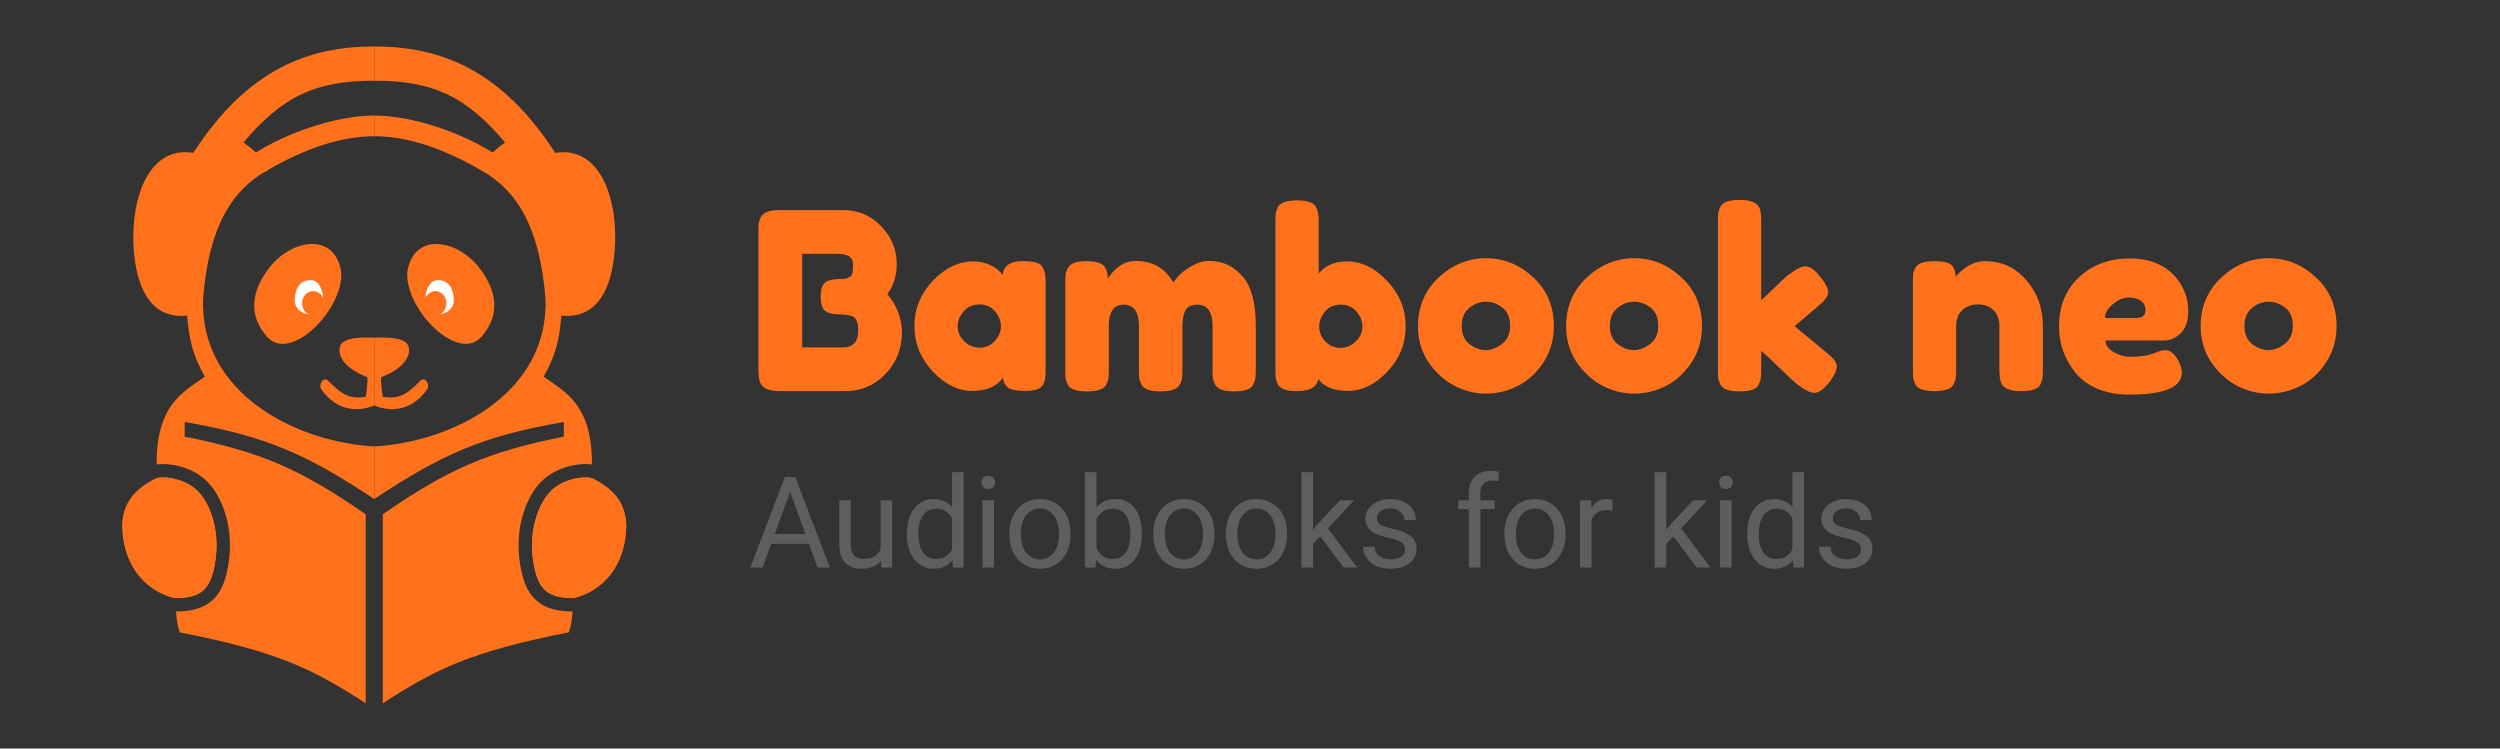
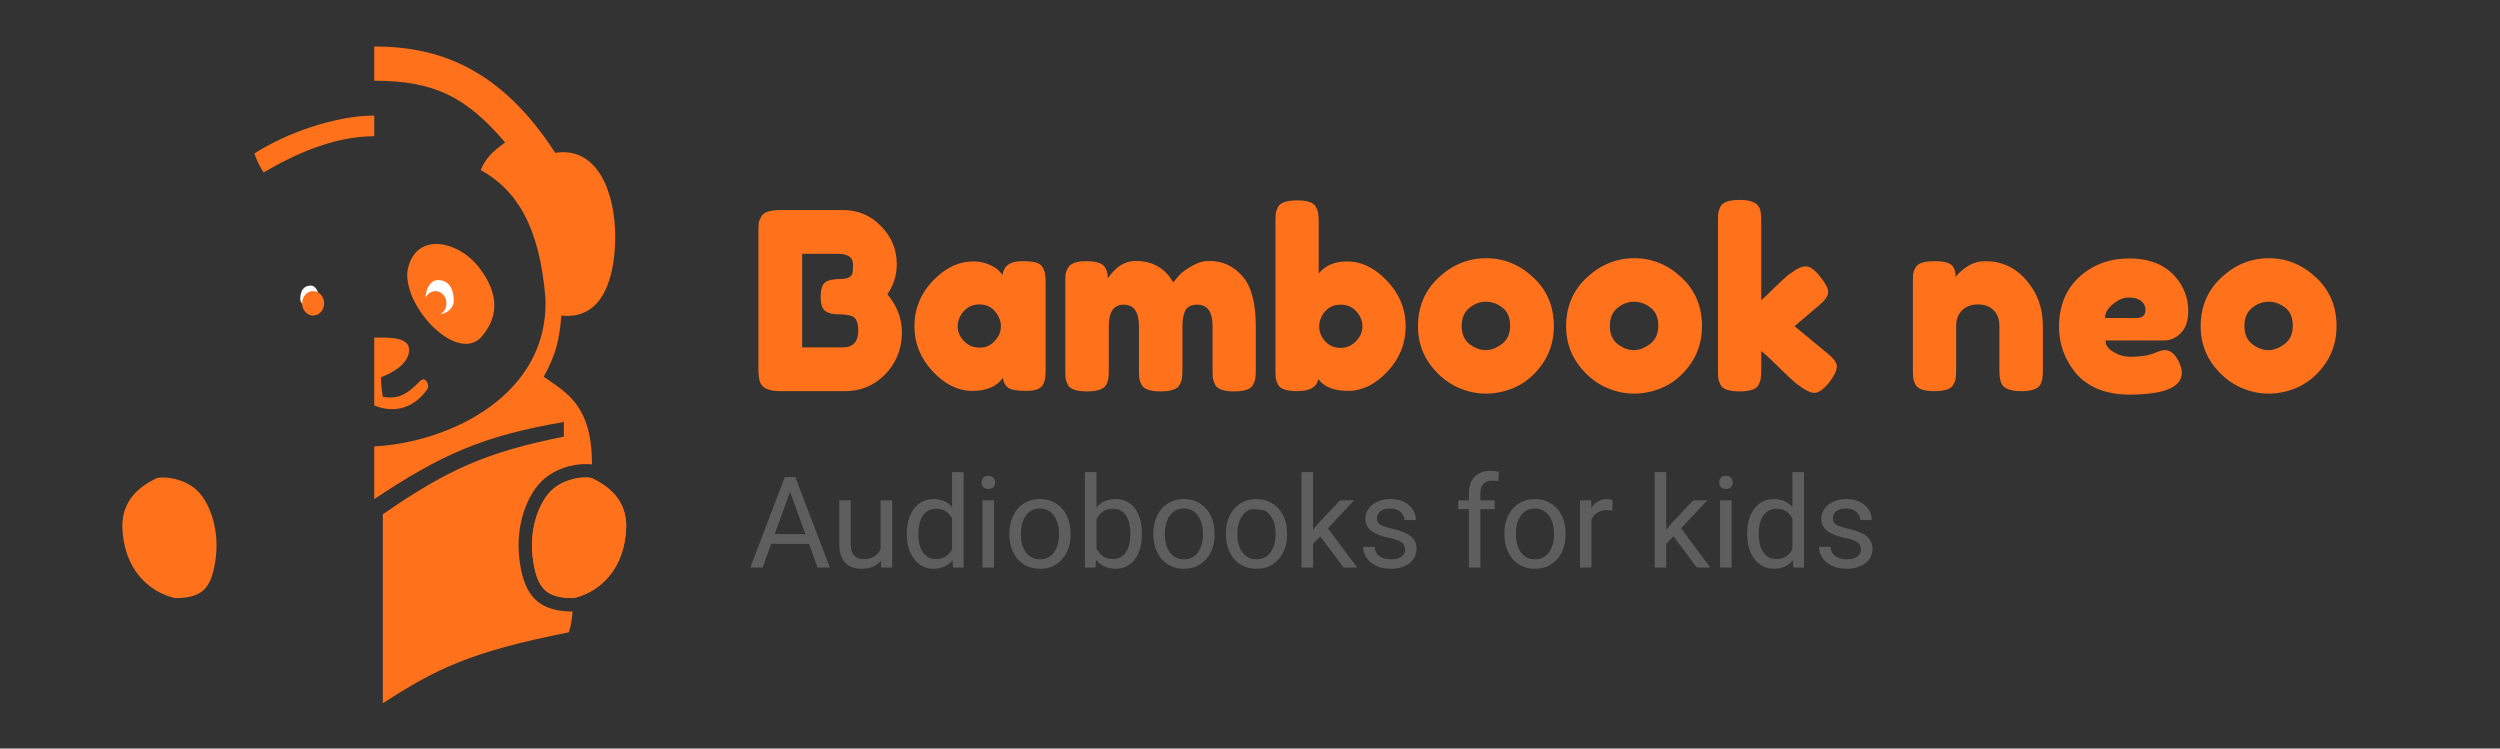
<svg xmlns="http://www.w3.org/2000/svg" width="2044" height="612" viewBox="0 0 2044 612" fill="none">
  <rect x="0" y="0" width="2044" height="612" fill="#333333" stroke="none" />
  <path d="M358 233.5C353.6 233.5 351.833 238.833 351.5 241.5C352 257 366.5 251.5 366.5 244.5C366.5 237.5 363.5 233.5 358 233.5Z" fill="white" />
  <path d="M512 430.5C512 409.5 498.996 398.225 484 391C477.833 389.166 459 391 448.5 403.5C440.201 413.38 432.048 433.59 436 459C439.5 481.5 447 489 469 489C490.302 483.979 511 465.5 512 430.5Z" fill="#FF721B" />
  <path d="M306 38C359.5 38 409.498 56.343 454 125C488 119.5 503 156.5 503 193.5C503 220.5 496 262 459 258C457.171 278.777 454.52 289.897 444.5 308C463.422 321.219 484 331.5 484 379.771C478.546 378.939 471.598 379.516 465.069 381.238C456.84 383.409 447.221 387.92 440.077 396.425C429.675 408.809 420.705 432.237 425.131 460.69C426.957 472.432 430.153 483.161 438.089 490.509C446.048 497.879 456.605 499.902 468.148 499.995C467.46 507.61 466.653 512.642 465 517C384.84 532.789 356.137 546.998 313 575V420.5C366.19 383.64 398.51 369.478 461 357V345C393.565 356.633 360.452 371.962 306 408V365C369.5 361.5 448.5 322 446 244.5C441.356 184.769 422 155 393 139C397.225 129.576 401.645 124.662 413 116.5C380.95 78.793 354.5 66 306 66V38ZM448.5 403.5C459 391 477.833 389.167 484 391L485.399 391.689C486.681 392.335 487.946 393.012 489.186 393.725C489.484 393.896 489.781 394.069 490.077 394.245C490.668 394.596 491.253 394.956 491.831 395.324C496.18 398.093 500.14 401.357 503.379 405.288C503.852 405.862 504.309 406.45 504.75 407.053C504.98 407.367 505.207 407.685 505.428 408.008C505.644 408.324 505.854 408.644 506.062 408.968C509.4 414.183 511.551 420.435 511.935 428.024C511.976 428.834 512 429.659 512 430.5C511.672 441.984 509.222 451.69 505.327 459.725C505.142 460.107 504.953 460.486 504.761 460.861C503.609 463.112 502.342 465.226 500.975 467.207C500.519 467.867 500.052 468.513 499.575 469.144C497.666 471.667 495.589 473.954 493.382 476.012C492.83 476.526 492.27 477.027 491.702 477.513C487.161 481.399 482.135 484.372 476.922 486.48C476.596 486.612 476.27 486.74 475.942 486.865C475.288 487.115 474.631 487.352 473.972 487.575C473.642 487.687 473.312 487.795 472.981 487.9C472.321 488.11 471.658 488.306 470.994 488.489C470.662 488.581 470.33 488.67 469.998 488.755C469.666 488.84 469.333 488.922 469 489L467.979 488.994C446.767 488.762 439.445 481.148 436 459C432.109 433.988 439.949 414.013 448.111 403.971L448.5 403.5ZM306 276C316.5 276 334.5 275 334.5 286C334.5 294 327.488 302.176 311.5 308.5C311.623 314.717 311.989 318.223 313 324.5C325.168 326.294 331.757 323.515 343.5 311.5C347.898 307 351.5 315.1 349.5 318C339.5 332.5 323.814 338.79 306 331.5V276ZM333 222.5C338 189.5 373.5 195.5 391.5 218.5C406 237.028 409.592 256.729 394 275C374.798 297.5 331 253 333 222.5Z" fill="#FF721B" />
-   <path d="M306 94.5C338 94.5 378.5 109 404 125.5C402.17 130.971 399.685 136.086 396.5 141C371 126 339 111.374 306 111.374V94.5Z" fill="#FF721B" />
  <path d="M357.967 229C351.22 229 348.511 237.313 348 241.47C348.767 265.631 371 257.057 371 246.146C371 235.235 366.4 229 357.967 229Z" fill="white" />
  <ellipse cx="356" cy="248" rx="9" ry="10" fill="#FF721B" />
  <path d="M254 233.5C258.4 233.5 260.167 238.833 260.5 241.5C260 257 245.5 251.5 245.5 244.5C245.5 237.5 248.5 233.5 254 233.5Z" fill="white" />
  <path d="M100 430.5C100 409.5 113.004 398.225 128 391C134.167 389.166 153 391 163.5 403.5C171.799 413.38 179.952 433.59 176 459C172.5 481.5 165 489 143 489C121.698 483.979 101 465.5 100 430.5Z" fill="#FF721B" />
-   <path d="M306 38C252.5 38 202.502 56.343 158 125C124 119.5 109 156.5 109 193.5C109 220.5 116 262 153 258C154.829 278.777 157.48 289.897 167.5 308C148.578 321.219 128 331.5 128 379.771C133.454 378.939 140.402 379.516 146.931 381.238C155.16 383.409 164.779 387.92 171.923 396.425C182.325 408.809 191.295 432.237 186.869 460.69C185.043 472.432 181.847 483.161 173.911 490.509C165.952 497.879 155.395 499.902 143.852 499.995C144.54 507.61 145.347 512.642 147 517C227.16 532.789 255.863 546.998 299 575V420.5C245.81 383.64 213.49 369.478 151 357V345C218.435 356.633 251.548 371.962 306 408V365C242.5 361.5 163.5 322 166 244.5C170.644 184.769 190 155 219 139C214.775 129.576 210.355 124.662 199 116.5C231.05 78.793 257.5 66 306 66V38ZM163.5 403.5C153 391 134.167 389.167 128 391L126.601 391.689C125.319 392.335 124.054 393.012 122.814 393.725C122.516 393.896 122.219 394.069 121.923 394.245C121.332 394.596 120.747 394.956 120.169 395.324C115.82 398.093 111.86 401.357 108.621 405.288C108.148 405.862 107.691 406.45 107.25 407.053C107.02 407.367 106.793 407.685 106.572 408.008C106.356 408.324 106.146 408.644 105.938 408.968C102.6 414.183 100.449 420.435 100.065 428.024C100.024 428.834 100 429.659 100 430.5C100.328 441.984 102.778 451.69 106.673 459.725C106.858 460.107 107.047 460.486 107.239 460.861C108.391 463.112 109.658 465.226 111.025 467.207C111.481 467.867 111.948 468.513 112.425 469.144C114.334 471.667 116.411 473.954 118.618 476.012C119.17 476.526 119.73 477.027 120.298 477.513C124.839 481.399 129.865 484.372 135.078 486.48C135.404 486.612 135.73 486.74 136.058 486.865C136.712 487.115 137.369 487.352 138.028 487.575C138.358 487.687 138.688 487.795 139.019 487.9C139.679 488.11 140.342 488.306 141.006 488.489C141.338 488.581 141.67 488.67 142.002 488.755C142.334 488.84 142.667 488.922 143 489L144.021 488.994C165.233 488.762 172.555 481.148 176 459C179.891 433.988 172.051 414.013 163.889 403.971L163.5 403.5ZM306 276C295.5 276 277.5 275 277.5 286C277.5 294 284.512 302.176 300.5 308.5C300.377 314.717 300.011 318.223 299 324.5C286.832 326.294 280.243 323.515 268.5 311.5C264.102 307 260.5 315.1 262.5 318C272.5 332.5 288.186 338.79 306 331.5V276ZM279 222.5C274 189.5 238.5 195.5 220.5 218.5C206 237.028 202.408 256.729 218 275C237.202 297.5 281 253 279 222.5Z" fill="#FF721B" />
  <path d="M306 94.5C274 94.5 233.5 109 208 125.5C209.83 130.971 212.315 136.086 215.5 141C241 126 273 111.374 306 111.374V94.5Z" fill="#FF721B" />
-   <path d="M254.033 229C260.78 229 263.489 237.313 264 241.47C263.233 265.631 241 257.057 241 246.146C241 235.235 245.6 229 254.033 229Z" fill="white" />
  <ellipse cx="9" cy="10" rx="9" ry="10" transform="matrix(-1 0 0 1 265 238)" fill="#FF721B" />
  <path d="M725.524 240.614C733.469 250.041 737.442 260.612 737.442 272.328C737.173 285.795 732.527 297.107 723.504 306.264C714.616 315.287 703.775 319.798 690.982 319.798H637.856C628.429 319.798 622.908 317.239 621.292 312.122C620.484 309.833 620.08 306.331 620.08 301.618V189.508C620.08 186.276 620.147 183.919 620.282 182.438C620.551 180.957 621.225 179.206 622.302 177.186C624.187 173.55 629.439 171.732 638.058 171.732H688.962C701.351 171.732 711.721 176.041 720.07 184.66C728.823 193.413 733.2 203.917 733.2 216.172C733.2 225.06 730.641 233.207 725.524 240.614ZM701.688 270.308C701.688 267.076 701.284 264.517 700.476 262.632C699.803 260.747 698.591 259.4 696.84 258.592C694.147 257.515 690.376 256.976 685.528 256.976C680.68 256.976 677.044 256.033 674.62 254.148C672.196 252.263 670.984 248.425 670.984 242.634C670.984 236.709 672.196 232.803 674.62 230.918C677.179 229.033 681.353 228.09 687.144 228.09C692.531 228.09 695.763 226.676 696.84 223.848C697.244 222.367 697.446 219.943 697.446 216.576C697.446 213.209 696.301 210.853 694.012 209.506C691.857 208.159 688.558 207.486 684.114 207.486H655.834V284.044H688.962C697.446 284.044 701.688 279.465 701.688 270.308ZM819.754 224.858C820.562 217.317 825.881 213.546 835.712 213.546C840.964 213.546 844.869 213.95 847.428 214.758C849.987 215.566 851.737 216.98 852.68 219C853.757 221.02 854.363 222.838 854.498 224.454C854.767 225.935 854.902 228.225 854.902 231.322V302.022C854.902 305.119 854.767 307.476 854.498 309.092C854.363 310.573 853.825 312.324 852.882 314.344C850.997 317.845 846.351 319.596 838.944 319.596C831.672 319.596 826.757 318.721 824.198 316.97C821.774 315.085 820.36 312.391 819.956 308.89C814.973 316.027 806.624 319.596 794.908 319.596C783.327 319.596 772.553 314.277 762.588 303.638C752.623 292.999 747.64 280.677 747.64 266.672C747.64 252.532 752.623 240.21 762.588 229.706C772.688 219.067 783.731 213.748 795.716 213.748C800.295 213.748 804.469 214.556 808.24 216.172C812.011 217.788 814.637 219.337 816.118 220.818C817.599 222.165 818.811 223.511 819.754 224.858ZM782.99 266.874C782.99 271.318 784.741 275.358 788.242 278.994C791.743 282.495 795.985 284.246 800.968 284.246C805.951 284.246 810.058 282.428 813.29 278.792C816.657 275.156 818.34 271.183 818.34 266.874C818.34 262.43 816.724 258.323 813.492 254.552C810.395 250.781 806.153 248.896 800.766 248.896C795.514 248.896 791.205 250.781 787.838 254.552C784.606 258.323 782.99 262.43 782.99 266.874ZM905.746 227.686C912.075 218.125 919.684 213.344 928.572 213.344C942.308 213.344 952.543 219.202 959.276 230.918C960.757 228.898 962.508 226.811 964.528 224.656C966.683 222.367 970.049 219.943 974.628 217.384C979.207 214.691 983.92 213.344 988.768 213.344C999.541 213.344 1008.56 217.519 1015.84 225.868C1023.11 234.083 1026.74 247.751 1026.74 266.874V302.224C1026.74 305.321 1026.61 307.678 1026.34 309.294C1026.21 310.775 1025.6 312.526 1024.52 314.546C1022.77 318.182 1017.59 320 1008.97 320C1000.48 320 995.299 318.115 993.414 314.344C992.471 312.324 991.865 310.573 991.596 309.092C991.461 307.476 991.394 305.119 991.394 302.022V266.672C991.394 254.956 987.219 249.098 978.87 249.098C974.157 249.098 970.925 250.647 969.174 253.744C967.558 256.841 966.75 261.218 966.75 266.874V302.224C966.75 305.456 966.615 307.813 966.346 309.294C966.211 310.775 965.605 312.526 964.528 314.546C962.643 318.182 957.391 320 948.772 320C940.288 320 935.103 318.115 933.218 314.344C932.275 312.324 931.669 310.573 931.4 309.092C931.265 307.476 931.198 305.119 931.198 302.022V266.672C931.198 254.956 927.023 249.098 918.674 249.098C910.594 249.098 906.554 254.956 906.554 266.672V302.426C906.554 305.523 906.419 307.88 906.15 309.496C906.015 310.977 905.409 312.728 904.332 314.748C902.312 318.249 897.06 320 888.576 320C880.092 320 874.907 318.182 873.022 314.546C872.079 312.526 871.473 310.775 871.204 309.294C871.069 307.813 871.002 305.456 871.002 302.224V231.12C871.002 228.023 871.069 225.733 871.204 224.252C871.473 222.636 872.147 220.885 873.224 219C875.244 215.364 880.025 213.546 887.566 213.546C895.107 213.546 900.023 214.758 902.312 217.182C904.601 219.606 905.746 223.107 905.746 227.686ZM1101.2 213.748C1113.18 213.748 1124.16 219.067 1134.12 229.706C1144.22 240.345 1149.27 252.734 1149.27 266.874C1149.27 280.879 1144.29 293.201 1134.33 303.84C1124.36 314.344 1113.65 319.596 1102.21 319.596C1090.76 319.596 1082.61 316.364 1077.77 309.9C1076.69 316.499 1070.9 319.798 1060.39 319.798C1051.91 319.798 1046.73 317.98 1044.84 314.344C1043.9 312.324 1043.29 310.573 1043.02 309.092C1042.89 307.476 1042.82 305.119 1042.82 302.022V181.428C1042.82 178.331 1042.89 176.041 1043.02 174.56C1043.29 172.944 1043.9 171.193 1044.84 169.308C1046.73 165.672 1051.98 163.854 1060.6 163.854C1069.08 163.854 1074.2 165.672 1075.95 169.308C1077.03 171.328 1077.63 173.146 1077.77 174.762C1078.04 176.243 1078.17 178.533 1078.17 181.63V223.646C1083.56 217.047 1091.23 213.748 1101.2 213.748ZM1083.42 278.994C1086.79 282.63 1090.96 284.448 1095.95 284.448C1100.93 284.448 1105.17 282.63 1108.67 278.994C1112.17 275.358 1113.92 271.318 1113.92 266.874C1113.92 262.43 1112.31 258.39 1109.08 254.754C1105.84 250.983 1101.53 249.098 1096.15 249.098C1090.76 249.098 1086.45 250.983 1083.22 254.754C1080.12 258.525 1078.57 262.632 1078.57 267.076C1078.57 271.385 1080.19 275.358 1083.42 278.994ZM1159.33 266.874C1159.33 250.714 1164.99 237.382 1176.3 226.878C1187.61 216.374 1200.54 211.122 1215.09 211.122C1229.63 211.122 1242.49 216.374 1253.67 226.878C1264.84 237.247 1270.43 250.512 1270.43 266.672C1270.43 277.849 1267.54 287.815 1261.75 296.568C1255.96 305.187 1248.89 311.583 1240.54 315.758C1232.32 319.798 1223.77 321.818 1214.88 321.818C1206 321.818 1197.38 319.663 1189.03 315.354C1180.68 310.91 1173.61 304.446 1167.82 295.962C1162.16 287.343 1159.33 277.647 1159.33 266.874ZM1201.55 281.418C1205.86 284.65 1210.24 286.266 1214.68 286.266C1219.13 286.266 1223.57 284.583 1228.01 281.216C1232.46 277.849 1234.68 272.867 1234.68 266.268C1234.68 259.669 1232.59 254.754 1228.42 251.522C1224.24 248.29 1219.73 246.674 1214.88 246.674C1210.04 246.674 1205.52 248.357 1201.35 251.724C1197.17 255.091 1195.09 260.073 1195.09 266.672C1195.09 273.136 1197.24 278.051 1201.55 281.418ZM1280.45 266.874C1280.45 250.714 1286.11 237.382 1297.42 226.878C1308.73 216.374 1321.66 211.122 1336.21 211.122C1350.75 211.122 1363.61 216.374 1374.79 226.878C1385.97 237.247 1391.55 250.512 1391.55 266.672C1391.55 277.849 1388.66 287.815 1382.87 296.568C1377.08 305.187 1370.01 311.583 1361.66 315.758C1353.44 319.798 1344.89 321.818 1336 321.818C1327.12 321.818 1318.5 319.663 1310.15 315.354C1301.8 310.91 1294.73 304.446 1288.94 295.962C1283.28 287.343 1280.45 277.647 1280.45 266.874ZM1322.67 281.418C1326.98 284.65 1331.36 286.266 1335.8 286.266C1340.25 286.266 1344.69 284.583 1349.13 281.216C1353.58 277.849 1355.8 272.867 1355.8 266.268C1355.8 259.669 1353.71 254.754 1349.54 251.522C1345.36 248.29 1340.85 246.674 1336 246.674C1331.16 246.674 1326.64 248.357 1322.47 251.724C1318.3 255.091 1316.21 260.073 1316.21 266.672C1316.21 273.136 1318.36 278.051 1322.67 281.418ZM1467.23 266.672L1494.09 288.892C1497.46 291.72 1499.55 293.875 1500.35 295.356C1501.3 296.837 1501.77 298.251 1501.77 299.598C1501.77 302.83 1499.68 307.207 1495.51 312.728C1490.93 318.384 1486.89 321.212 1483.39 321.212C1480.42 321.212 1476.32 319.259 1471.06 315.354L1469.04 313.94C1465.95 311.381 1461.17 306.937 1454.7 300.608C1448.24 294.144 1443.32 289.565 1439.96 286.872V302.426C1439.96 305.523 1439.82 307.88 1439.55 309.496C1439.42 310.977 1438.81 312.728 1437.73 314.748C1435.98 318.249 1430.8 320 1422.18 320C1413.7 320 1408.51 318.182 1406.63 314.546C1405.68 312.526 1405.08 310.775 1404.81 309.294C1404.67 307.678 1404.61 305.321 1404.61 302.224V181.226C1404.61 178.129 1404.67 175.839 1404.81 174.358C1405.08 172.742 1405.68 170.924 1406.63 168.904C1408.51 165.268 1413.76 163.45 1422.38 163.45C1428.85 163.45 1433.42 164.595 1436.12 166.884C1438.41 168.769 1439.62 171.732 1439.75 175.772C1439.89 176.984 1439.96 178.869 1439.96 181.428V245.462C1442.38 243.442 1446.02 240.008 1450.86 235.16C1455.85 230.312 1459.55 226.878 1461.97 224.858L1464.4 223.242C1469.11 219.606 1473.15 217.788 1476.52 217.788C1479.88 217.788 1483.72 220.549 1488.03 226.07C1492.48 231.457 1494.7 235.699 1494.7 238.796C1494.7 241.893 1492.21 245.529 1487.22 249.704L1467.23 266.672ZM1623.18 213.546C1636.65 213.546 1647.83 218.731 1656.71 229.1C1665.74 239.335 1670.25 251.859 1670.25 266.672V302.224C1670.25 305.321 1670.11 307.678 1669.84 309.294C1669.71 310.775 1669.17 312.459 1668.23 314.344C1666.34 317.98 1661.09 319.798 1652.47 319.798C1642.91 319.798 1637.39 317.307 1635.91 312.324C1635.1 310.035 1634.7 306.601 1634.7 302.022V266.47C1634.7 260.949 1633.08 256.639 1629.85 253.542C1626.75 250.445 1622.51 248.896 1617.12 248.896C1611.87 248.896 1607.56 250.512 1604.19 253.744C1600.96 256.976 1599.35 261.218 1599.35 266.47V302.224C1599.35 305.321 1599.21 307.678 1598.94 309.294C1598.81 310.775 1598.2 312.459 1597.12 314.344C1595.37 317.98 1590.19 319.798 1581.57 319.798C1573.09 319.798 1567.9 317.98 1566.02 314.344C1565.07 312.324 1564.47 310.573 1564.2 309.092C1564.06 307.476 1564 305.119 1564 302.022V230.514C1564 227.551 1564.06 225.329 1564.2 223.848C1564.47 222.232 1565.14 220.481 1566.22 218.596C1568.1 215.229 1573.29 213.546 1581.77 213.546C1589.99 213.546 1595.04 215.095 1596.92 218.192C1598.27 220.481 1598.94 223.242 1598.94 226.474C1599.48 225.531 1600.69 224.185 1602.58 222.434C1604.46 220.683 1606.28 219.269 1608.03 218.192C1612.61 215.095 1617.66 213.546 1623.18 213.546ZM1789.11 254.148C1789.11 262.363 1787.03 268.49 1782.85 272.53C1778.81 276.435 1774.3 278.388 1769.32 278.388H1721.44C1721.44 282.159 1723.67 285.323 1728.11 287.882C1732.55 290.441 1737 291.72 1741.44 291.72C1749.25 291.72 1755.38 290.912 1759.82 289.296L1762.05 288.488C1765.28 287.007 1767.97 286.266 1770.13 286.266C1774.44 286.266 1778.14 289.296 1781.24 295.356C1782.99 298.992 1783.86 302.089 1783.86 304.648C1783.86 316.633 1769.52 322.626 1740.84 322.626C1730.87 322.626 1721.98 320.943 1714.17 317.576C1706.5 314.075 1700.5 309.496 1696.19 303.84C1687.71 292.932 1683.47 280.745 1683.47 267.278C1683.47 250.31 1688.92 236.776 1699.83 226.676C1710.87 216.441 1724.61 211.324 1741.04 211.324C1759.76 211.324 1773.49 217.923 1782.25 231.12C1786.82 238.123 1789.11 245.799 1789.11 254.148ZM1746.49 260.006C1751.61 260.006 1754.17 257.851 1754.17 253.542C1754.17 250.445 1752.96 247.953 1750.53 246.068C1748.24 244.183 1744.88 243.24 1740.43 243.24C1736.12 243.24 1731.81 245.058 1727.5 248.694C1723.19 252.195 1721.04 255.966 1721.04 260.006H1746.49ZM1799.26 266.874C1799.26 250.714 1804.92 237.382 1816.23 226.878C1827.54 216.374 1840.47 211.122 1855.01 211.122C1869.56 211.122 1882.42 216.374 1893.6 226.878C1904.77 237.247 1910.36 250.512 1910.36 266.672C1910.36 277.849 1907.47 287.815 1901.68 296.568C1895.89 305.187 1888.82 311.583 1880.47 315.758C1872.25 319.798 1863.7 321.818 1854.81 321.818C1845.92 321.818 1837.31 319.663 1828.96 315.354C1820.61 310.91 1813.54 304.446 1807.75 295.962C1802.09 287.343 1799.26 277.647 1799.26 266.874ZM1841.48 281.418C1845.79 284.65 1850.17 286.266 1854.61 286.266C1859.05 286.266 1863.5 284.583 1867.94 281.216C1872.39 277.849 1874.61 272.867 1874.61 266.268C1874.61 259.669 1872.52 254.754 1868.35 251.522C1864.17 248.29 1859.66 246.674 1854.81 246.674C1849.96 246.674 1845.45 248.357 1841.28 251.724C1837.1 255.091 1835.02 260.073 1835.02 266.672C1835.02 273.136 1837.17 278.051 1841.48 281.418Z" fill="#FF721B" />
-   <path d="M647.953 396.613L623.477 464H613.473L641.656 390.062H648.105L647.953 396.613ZM668.469 464L643.941 396.613L643.789 390.062H650.238L678.523 464H668.469ZM667.199 436.629V444.652H625.66V436.629H667.199ZM720.012 451.305V409.055H729.457V464H720.469L720.012 451.305ZM721.789 439.727L725.699 439.625C725.699 443.281 725.31 446.667 724.531 449.781C723.786 452.862 722.568 455.536 720.875 457.805C719.182 460.073 716.965 461.85 714.223 463.137C711.48 464.389 708.146 465.016 704.219 465.016C701.544 465.016 699.09 464.626 696.855 463.848C694.655 463.069 692.759 461.867 691.168 460.242C689.577 458.617 688.341 456.501 687.461 453.895C686.615 451.288 686.191 448.156 686.191 444.5V409.055H695.586V444.602C695.586 447.073 695.857 449.121 696.398 450.746C696.974 452.337 697.736 453.607 698.684 454.555C699.665 455.469 700.749 456.112 701.934 456.484C703.152 456.857 704.405 457.043 705.691 457.043C709.686 457.043 712.852 456.281 715.188 454.758C717.523 453.201 719.199 451.118 720.215 448.512C721.264 445.871 721.789 442.943 721.789 439.727ZM778.41 453.336V386H787.855V464H779.223L778.41 453.336ZM741.441 437.137V436.07C741.441 431.872 741.949 428.064 742.965 424.645C744.014 421.191 745.487 418.229 747.383 415.758C749.312 413.286 751.598 411.391 754.238 410.07C756.913 408.716 759.892 408.039 763.176 408.039C766.629 408.039 769.642 408.648 772.215 409.867C774.822 411.052 777.022 412.796 778.816 415.098C780.645 417.366 782.083 420.108 783.133 423.324C784.182 426.54 784.91 430.18 785.316 434.242V438.914C784.944 442.943 784.216 446.565 783.133 449.781C782.083 452.997 780.645 455.74 778.816 458.008C777.022 460.276 774.822 462.02 772.215 463.238C769.608 464.423 766.561 465.016 763.074 465.016C759.858 465.016 756.913 464.322 754.238 462.934C751.598 461.546 749.312 459.599 747.383 457.094C745.487 454.589 744.014 451.643 742.965 448.258C741.949 444.839 741.441 441.132 741.441 437.137ZM750.887 436.07V437.137C750.887 439.879 751.158 442.452 751.699 444.855C752.275 447.259 753.155 449.375 754.34 451.203C755.525 453.031 757.031 454.47 758.859 455.52C760.688 456.535 762.871 457.043 765.41 457.043C768.525 457.043 771.081 456.383 773.078 455.062C775.109 453.742 776.734 451.999 777.953 449.832C779.172 447.665 780.12 445.312 780.797 442.773V430.535C780.391 428.673 779.798 426.879 779.02 425.152C778.275 423.392 777.293 421.835 776.074 420.48C774.889 419.092 773.417 417.992 771.656 417.18C769.93 416.367 767.882 415.961 765.512 415.961C762.939 415.961 760.721 416.503 758.859 417.586C757.031 418.635 755.525 420.091 754.34 421.953C753.155 423.781 752.275 425.914 751.699 428.352C751.158 430.755 750.887 433.328 750.887 436.07ZM812.688 409.055V464H803.242V409.055H812.688ZM802.531 394.48C802.531 392.957 802.988 391.671 803.902 390.621C804.85 389.572 806.238 389.047 808.066 389.047C809.861 389.047 811.232 389.572 812.18 390.621C813.161 391.671 813.652 392.957 813.652 394.48C813.652 395.936 813.161 397.189 812.18 398.238C811.232 399.254 809.861 399.762 808.066 399.762C806.238 399.762 804.85 399.254 803.902 398.238C802.988 397.189 802.531 395.936 802.531 394.48ZM825.281 437.137V435.969C825.281 432.008 825.857 428.335 827.008 424.949C828.159 421.53 829.818 418.568 831.984 416.062C834.151 413.523 836.775 411.56 839.855 410.172C842.936 408.75 846.389 408.039 850.215 408.039C854.074 408.039 857.544 408.75 860.625 410.172C863.74 411.56 866.38 413.523 868.547 416.062C870.747 418.568 872.423 421.53 873.574 424.949C874.725 428.335 875.301 432.008 875.301 435.969V437.137C875.301 441.098 874.725 444.771 873.574 448.156C872.423 451.542 870.747 454.504 868.547 457.043C866.38 459.548 863.757 461.512 860.676 462.934C857.629 464.322 854.176 465.016 850.316 465.016C846.457 465.016 842.987 464.322 839.906 462.934C836.826 461.512 834.185 459.548 831.984 457.043C829.818 454.504 828.159 451.542 827.008 448.156C825.857 444.771 825.281 441.098 825.281 437.137ZM834.676 435.969V437.137C834.676 439.879 834.997 442.469 835.641 444.906C836.284 447.31 837.249 449.443 838.535 451.305C839.855 453.167 841.497 454.639 843.461 455.723C845.424 456.772 847.71 457.297 850.316 457.297C852.889 457.297 855.141 456.772 857.07 455.723C859.034 454.639 860.659 453.167 861.945 451.305C863.232 449.443 864.197 447.31 864.84 444.906C865.517 442.469 865.855 439.879 865.855 437.137V435.969C865.855 433.26 865.517 430.704 864.84 428.301C864.197 425.863 863.215 423.714 861.895 421.852C860.608 419.956 858.983 418.466 857.02 417.383C855.09 416.299 852.822 415.758 850.215 415.758C847.642 415.758 845.374 416.299 843.41 417.383C841.48 418.466 839.855 419.956 838.535 421.852C837.249 423.714 836.284 425.863 835.641 428.301C834.997 430.704 834.676 433.26 834.676 435.969ZM887.031 386H896.477V453.336L895.664 464H887.031V386ZM933.598 436.07V437.137C933.598 441.132 933.124 444.839 932.176 448.258C931.228 451.643 929.84 454.589 928.012 457.094C926.184 459.599 923.949 461.546 921.309 462.934C918.668 464.322 915.638 465.016 912.219 465.016C908.732 465.016 905.668 464.423 903.027 463.238C900.421 462.02 898.22 460.276 896.426 458.008C894.632 455.74 893.193 452.997 892.109 449.781C891.06 446.565 890.332 442.943 889.926 438.914V434.242C890.332 430.18 891.06 426.54 892.109 423.324C893.193 420.108 894.632 417.366 896.426 415.098C898.22 412.796 900.421 411.052 903.027 409.867C905.634 408.648 908.664 408.039 912.117 408.039C915.57 408.039 918.634 408.716 921.309 410.07C923.983 411.391 926.217 413.286 928.012 415.758C929.84 418.229 931.228 421.191 932.176 424.645C933.124 428.064 933.598 431.872 933.598 436.07ZM924.152 437.137V436.07C924.152 433.328 923.898 430.755 923.391 428.352C922.883 425.914 922.07 423.781 920.953 421.953C919.836 420.091 918.363 418.635 916.535 417.586C914.707 416.503 912.456 415.961 909.781 415.961C907.411 415.961 905.346 416.367 903.586 417.18C901.859 417.992 900.387 419.092 899.168 420.48C897.949 421.835 896.951 423.392 896.172 425.152C895.427 426.879 894.868 428.673 894.496 430.535V442.773C895.038 445.143 895.918 447.428 897.137 449.629C898.389 451.796 900.048 453.573 902.113 454.961C904.212 456.349 906.802 457.043 909.883 457.043C912.422 457.043 914.589 456.535 916.383 455.52C918.211 454.47 919.684 453.031 920.801 451.203C921.952 449.375 922.798 447.259 923.34 444.855C923.882 442.452 924.152 439.879 924.152 437.137ZM942.992 437.137V435.969C942.992 432.008 943.568 428.335 944.719 424.949C945.87 421.53 947.529 418.568 949.695 416.062C951.862 413.523 954.486 411.56 957.566 410.172C960.647 408.75 964.1 408.039 967.926 408.039C971.785 408.039 975.255 408.75 978.336 410.172C981.451 411.56 984.091 413.523 986.258 416.062C988.458 418.568 990.134 421.53 991.285 424.949C992.436 428.335 993.012 432.008 993.012 435.969V437.137C993.012 441.098 992.436 444.771 991.285 448.156C990.134 451.542 988.458 454.504 986.258 457.043C984.091 459.548 981.467 461.512 978.387 462.934C975.34 464.322 971.887 465.016 968.027 465.016C964.168 465.016 960.698 464.322 957.617 462.934C954.536 461.512 951.896 459.548 949.695 457.043C947.529 454.504 945.87 451.542 944.719 448.156C943.568 444.771 942.992 441.098 942.992 437.137ZM952.387 435.969V437.137C952.387 439.879 952.708 442.469 953.352 444.906C953.995 447.31 954.96 449.443 956.246 451.305C957.566 453.167 959.208 454.639 961.172 455.723C963.135 456.772 965.421 457.297 968.027 457.297C970.6 457.297 972.852 456.772 974.781 455.723C976.745 454.639 978.37 453.167 979.656 451.305C980.943 449.443 981.908 447.31 982.551 444.906C983.228 442.469 983.566 439.879 983.566 437.137V435.969C983.566 433.26 983.228 430.704 982.551 428.301C981.908 425.863 980.926 423.714 979.605 421.852C978.319 419.956 976.694 418.466 974.73 417.383C972.801 416.299 970.533 415.758 967.926 415.758C965.353 415.758 963.085 416.299 961.121 417.383C959.191 418.466 957.566 419.956 956.246 421.852C954.96 423.714 953.995 425.863 953.352 428.301C952.708 430.704 952.387 433.26 952.387 435.969ZM1002.3 437.137V435.969C1002.3 432.008 1002.88 428.335 1004.03 424.949C1005.18 421.53 1006.84 418.568 1009.01 416.062C1011.17 413.523 1013.8 411.56 1016.88 410.172C1019.96 408.75 1023.41 408.039 1027.24 408.039C1031.1 408.039 1034.57 408.75 1037.65 410.172C1040.76 411.56 1043.4 413.523 1045.57 416.062C1047.77 418.568 1049.45 421.53 1050.6 424.949C1051.75 428.335 1052.32 432.008 1052.32 435.969V437.137C1052.32 441.098 1051.75 444.771 1050.6 448.156C1049.45 451.542 1047.77 454.504 1045.57 457.043C1043.4 459.548 1040.78 461.512 1037.7 462.934C1034.65 464.322 1031.2 465.016 1027.34 465.016C1023.48 465.016 1020.01 464.322 1016.93 462.934C1013.85 461.512 1011.21 459.548 1009.01 457.043C1006.84 454.504 1005.18 451.542 1004.03 448.156C1002.88 444.771 1002.3 441.098 1002.3 437.137ZM1011.7 435.969V437.137C1011.7 439.879 1012.02 442.469 1012.66 444.906C1013.31 447.31 1014.27 449.443 1015.56 451.305C1016.88 453.167 1018.52 454.639 1020.48 455.723C1022.45 456.772 1024.73 457.297 1027.34 457.297C1029.91 457.297 1032.16 456.772 1034.09 455.723C1036.06 454.639 1037.68 453.167 1038.97 451.305C1040.26 449.443 1041.22 447.31 1041.86 444.906C1042.54 442.469 1042.88 439.879 1042.88 437.137V435.969C1042.88 433.26 1042.54 430.704 1041.86 428.301C1041.22 425.863 1040.24 423.714 1038.92 421.852C1037.63 419.956 1036.01 418.466 1034.04 417.383C1032.11 416.299 1029.85 415.758 1027.24 415.758C1024.67 415.758 1022.4 416.299 1020.43 417.383C1018.5 418.466 1016.88 419.956 1015.56 421.852C1014.27 423.714 1013.31 425.863 1012.66 428.301C1012.02 430.704 1011.7 433.26 1011.7 435.969ZM1073.55 386V464H1064.11V386H1073.55ZM1107.12 409.055L1083.15 434.699L1069.74 448.613L1068.98 438.609L1078.58 427.133L1095.64 409.055H1107.12ZM1098.54 464L1078.93 437.797L1083.81 429.418L1109.61 464H1098.54ZM1148.81 449.426C1148.81 448.072 1148.5 446.819 1147.89 445.668C1147.32 444.483 1146.12 443.417 1144.29 442.469C1142.49 441.487 1139.79 440.641 1136.16 439.93C1133.12 439.286 1130.36 438.525 1127.89 437.645C1125.45 436.764 1123.37 435.698 1121.64 434.445C1119.95 433.193 1118.64 431.72 1117.73 430.027C1116.82 428.335 1116.36 426.354 1116.36 424.086C1116.36 421.919 1116.83 419.871 1117.78 417.941C1118.76 416.012 1120.13 414.302 1121.89 412.812C1123.69 411.323 1125.84 410.155 1128.34 409.309C1130.85 408.462 1133.64 408.039 1136.72 408.039C1141.12 408.039 1144.88 408.818 1148 410.375C1151.11 411.932 1153.5 414.014 1155.16 416.621C1156.82 419.194 1157.64 422.055 1157.64 425.203H1148.25C1148.25 423.68 1147.79 422.207 1146.88 420.785C1146 419.329 1144.7 418.128 1142.97 417.18C1141.28 416.232 1139.19 415.758 1136.72 415.758C1134.12 415.758 1132 416.164 1130.38 416.977C1128.78 417.755 1127.62 418.754 1126.87 419.973C1126.16 421.191 1125.8 422.478 1125.8 423.832C1125.8 424.848 1125.97 425.762 1126.31 426.574C1126.68 427.353 1127.33 428.081 1128.24 428.758C1129.16 429.401 1130.44 430.01 1132.1 430.586C1133.76 431.161 1135.88 431.737 1138.45 432.312C1142.95 433.328 1146.66 434.547 1149.57 435.969C1152.48 437.391 1154.65 439.134 1156.07 441.199C1157.49 443.264 1158.2 445.77 1158.2 448.715C1158.2 451.118 1157.7 453.319 1156.68 455.316C1155.7 457.314 1154.26 459.04 1152.36 460.496C1150.5 461.918 1148.27 463.035 1145.66 463.848C1143.09 464.626 1140.19 465.016 1136.98 465.016C1132.14 465.016 1128.04 464.152 1124.69 462.426C1121.34 460.699 1118.8 458.465 1117.07 455.723C1115.34 452.98 1114.48 450.086 1114.48 447.039H1123.93C1124.06 449.612 1124.81 451.66 1126.16 453.184C1127.51 454.673 1129.17 455.74 1131.14 456.383C1133.1 456.992 1135.05 457.297 1136.98 457.297C1139.55 457.297 1141.7 456.958 1143.43 456.281C1145.19 455.604 1146.52 454.673 1147.44 453.488C1148.35 452.303 1148.81 450.949 1148.81 449.426ZM1210.36 464H1200.96V403.266C1200.96 399.305 1201.67 395.97 1203.09 393.262C1204.55 390.52 1206.63 388.454 1209.34 387.066C1212.05 385.645 1215.26 384.934 1218.99 384.934C1220.07 384.934 1221.15 385.001 1222.24 385.137C1223.36 385.272 1224.44 385.475 1225.49 385.746L1224.98 393.414C1224.27 393.245 1223.46 393.126 1222.54 393.059C1221.66 392.991 1220.78 392.957 1219.9 392.957C1217.9 392.957 1216.18 393.363 1214.72 394.176C1213.3 394.954 1212.22 396.105 1211.47 397.629C1210.73 399.152 1210.36 401.031 1210.36 403.266V464ZM1222.04 409.055V416.266H1192.28V409.055H1222.04ZM1230.01 437.137V435.969C1230.01 432.008 1230.58 428.335 1231.73 424.949C1232.89 421.53 1234.54 418.568 1236.71 416.062C1238.88 413.523 1241.5 411.56 1244.58 410.172C1247.66 408.75 1251.12 408.039 1254.94 408.039C1258.8 408.039 1262.27 408.75 1265.35 410.172C1268.47 411.56 1271.11 413.523 1273.27 416.062C1275.47 418.568 1277.15 421.53 1278.3 424.949C1279.45 428.335 1280.03 432.008 1280.03 435.969V437.137C1280.03 441.098 1279.45 444.771 1278.3 448.156C1277.15 451.542 1275.47 454.504 1273.27 457.043C1271.11 459.548 1268.48 461.512 1265.4 462.934C1262.36 464.322 1258.9 465.016 1255.04 465.016C1251.18 465.016 1247.71 464.322 1244.63 462.934C1241.55 461.512 1238.91 459.548 1236.71 457.043C1234.54 454.504 1232.89 451.542 1231.73 448.156C1230.58 444.771 1230.01 441.098 1230.01 437.137ZM1239.4 435.969V437.137C1239.4 439.879 1239.72 442.469 1240.37 444.906C1241.01 447.31 1241.98 449.443 1243.26 451.305C1244.58 453.167 1246.22 454.639 1248.19 455.723C1250.15 456.772 1252.44 457.297 1255.04 457.297C1257.62 457.297 1259.87 456.772 1261.8 455.723C1263.76 454.639 1265.39 453.167 1266.67 451.305C1267.96 449.443 1268.92 447.31 1269.57 444.906C1270.24 442.469 1270.58 439.879 1270.58 437.137V435.969C1270.58 433.26 1270.24 430.704 1269.57 428.301C1268.92 425.863 1267.94 423.714 1266.62 421.852C1265.33 419.956 1263.71 418.466 1261.75 417.383C1259.82 416.299 1257.55 415.758 1254.94 415.758C1252.37 415.758 1250.1 416.299 1248.14 417.383C1246.21 418.466 1244.58 419.956 1243.26 421.852C1241.98 423.714 1241.01 425.863 1240.37 428.301C1239.72 430.704 1239.4 433.26 1239.4 435.969ZM1301.2 417.688V464H1291.81V409.055H1300.95L1301.2 417.688ZM1318.37 408.75L1318.32 417.484C1317.54 417.315 1316.79 417.214 1316.08 417.18C1315.4 417.112 1314.63 417.078 1313.75 417.078C1311.58 417.078 1309.67 417.417 1308.01 418.094C1306.35 418.771 1304.94 419.719 1303.79 420.938C1302.64 422.156 1301.73 423.612 1301.05 425.305C1300.41 426.964 1299.98 428.792 1299.78 430.789L1297.14 432.312C1297.14 428.995 1297.46 425.88 1298.11 422.969C1298.78 420.057 1299.82 417.484 1301.2 415.25C1302.59 412.982 1304.35 411.221 1306.48 409.969C1308.65 408.682 1311.22 408.039 1314.2 408.039C1314.88 408.039 1315.66 408.124 1316.54 408.293C1317.42 408.428 1318.03 408.581 1318.37 408.75ZM1362.29 386V464H1352.85V386H1362.29ZM1395.86 409.055L1371.89 434.699L1358.48 448.613L1357.72 438.609L1367.32 427.133L1384.38 409.055H1395.86ZM1387.28 464L1367.68 437.797L1372.55 429.418L1398.35 464H1387.28ZM1415.77 409.055V464H1406.32V409.055H1415.77ZM1405.61 394.48C1405.61 392.957 1406.07 391.671 1406.98 390.621C1407.93 389.572 1409.32 389.047 1411.14 389.047C1412.94 389.047 1414.31 389.572 1415.26 390.621C1416.24 391.671 1416.73 392.957 1416.73 394.48C1416.73 395.936 1416.24 397.189 1415.26 398.238C1414.31 399.254 1412.94 399.762 1411.14 399.762C1409.32 399.762 1407.93 399.254 1406.98 398.238C1406.07 397.189 1405.61 395.936 1405.61 394.48ZM1465.48 453.336V386H1474.93V464H1466.29L1465.48 453.336ZM1428.51 437.137V436.07C1428.51 431.872 1429.02 428.064 1430.04 424.645C1431.08 421.191 1432.56 418.229 1434.45 415.758C1436.38 413.286 1438.67 411.391 1441.31 410.07C1443.98 408.716 1446.96 408.039 1450.25 408.039C1453.7 408.039 1456.71 408.648 1459.29 409.867C1461.89 411.052 1464.09 412.796 1465.89 415.098C1467.71 417.366 1469.15 420.108 1470.2 423.324C1471.25 426.54 1471.98 430.18 1472.39 434.242V438.914C1472.01 442.943 1471.29 446.565 1470.2 449.781C1469.15 452.997 1467.71 455.74 1465.89 458.008C1464.09 460.276 1461.89 462.02 1459.29 463.238C1456.68 464.423 1453.63 465.016 1450.14 465.016C1446.93 465.016 1443.98 464.322 1441.31 462.934C1438.67 461.546 1436.38 459.599 1434.45 457.094C1432.56 454.589 1431.08 451.643 1430.04 448.258C1429.02 444.839 1428.51 441.132 1428.51 437.137ZM1437.96 436.07V437.137C1437.96 439.879 1438.23 442.452 1438.77 444.855C1439.35 447.259 1440.23 449.375 1441.41 451.203C1442.6 453.031 1444.1 454.47 1445.93 455.52C1447.76 456.535 1449.94 457.043 1452.48 457.043C1455.6 457.043 1458.15 456.383 1460.15 455.062C1462.18 453.742 1463.8 451.999 1465.02 449.832C1466.24 447.665 1467.19 445.312 1467.87 442.773V430.535C1467.46 428.673 1466.87 426.879 1466.09 425.152C1465.35 423.392 1464.36 421.835 1463.14 420.48C1461.96 419.092 1460.49 417.992 1458.73 417.18C1457 416.367 1454.95 415.961 1452.58 415.961C1450.01 415.961 1447.79 416.503 1445.93 417.586C1444.1 418.635 1442.6 420.091 1441.41 421.953C1440.23 423.781 1439.35 425.914 1438.77 428.352C1438.23 430.755 1437.96 433.328 1437.96 436.07ZM1521.54 449.426C1521.54 448.072 1521.24 446.819 1520.63 445.668C1520.05 444.483 1518.85 443.417 1517.02 442.469C1515.23 441.487 1512.52 440.641 1508.9 439.93C1505.85 439.286 1503.09 438.525 1500.62 437.645C1498.18 436.764 1496.1 435.698 1494.38 434.445C1492.68 433.193 1491.38 431.72 1490.46 430.027C1489.55 428.335 1489.09 426.354 1489.09 424.086C1489.09 421.919 1489.57 419.871 1490.52 417.941C1491.5 416.012 1492.87 414.302 1494.63 412.812C1496.42 411.323 1498.57 410.155 1501.08 409.309C1503.58 408.462 1506.38 408.039 1509.46 408.039C1513.86 408.039 1517.62 408.818 1520.73 410.375C1523.85 411.932 1526.23 414.014 1527.89 416.621C1529.55 419.194 1530.38 422.055 1530.38 425.203H1520.98C1520.98 423.68 1520.53 422.207 1519.61 420.785C1518.73 419.329 1517.43 418.128 1515.7 417.18C1514.01 416.232 1511.93 415.758 1509.46 415.758C1506.85 415.758 1504.73 416.164 1503.11 416.977C1501.52 417.755 1500.35 418.754 1499.61 419.973C1498.89 421.191 1498.54 422.478 1498.54 423.832C1498.54 424.848 1498.71 425.762 1499.05 426.574C1499.42 427.353 1500.06 428.081 1500.98 428.758C1501.89 429.401 1503.18 430.01 1504.84 430.586C1506.49 431.161 1508.61 431.737 1511.18 432.312C1515.69 433.328 1519.39 434.547 1522.3 435.969C1525.22 437.391 1527.38 439.134 1528.8 441.199C1530.23 443.264 1530.94 445.77 1530.94 448.715C1530.94 451.118 1530.43 453.319 1529.41 455.316C1528.43 457.314 1526.99 459.04 1525.1 460.496C1523.24 461.918 1521 463.035 1518.39 463.848C1515.82 464.626 1512.93 465.016 1509.71 465.016C1504.87 465.016 1500.77 464.152 1497.42 462.426C1494.07 460.699 1491.53 458.465 1489.8 455.723C1488.08 452.98 1487.21 450.086 1487.21 447.039H1496.66C1496.8 449.612 1497.54 451.66 1498.89 453.184C1500.25 454.673 1501.91 455.74 1503.87 456.383C1505.83 456.992 1507.78 457.297 1509.71 457.297C1512.28 457.297 1514.43 456.958 1516.16 456.281C1517.92 455.604 1519.26 454.673 1520.17 453.488C1521.09 452.303 1521.54 450.949 1521.54 449.426Z" fill="#5E5E5E" />
+   <path d="M647.953 396.613L623.477 464H613.473L641.656 390.062H648.105L647.953 396.613ZM668.469 464L643.941 396.613L643.789 390.062H650.238L678.523 464H668.469ZM667.199 436.629V444.652H625.66V436.629H667.199ZM720.012 451.305V409.055H729.457V464H720.469L720.012 451.305ZM721.789 439.727L725.699 439.625C725.699 443.281 725.31 446.667 724.531 449.781C723.786 452.862 722.568 455.536 720.875 457.805C719.182 460.073 716.965 461.85 714.223 463.137C711.48 464.389 708.146 465.016 704.219 465.016C701.544 465.016 699.09 464.626 696.855 463.848C694.655 463.069 692.759 461.867 691.168 460.242C689.577 458.617 688.341 456.501 687.461 453.895C686.615 451.288 686.191 448.156 686.191 444.5V409.055H695.586V444.602C695.586 447.073 695.857 449.121 696.398 450.746C696.974 452.337 697.736 453.607 698.684 454.555C699.665 455.469 700.749 456.112 701.934 456.484C703.152 456.857 704.405 457.043 705.691 457.043C709.686 457.043 712.852 456.281 715.188 454.758C717.523 453.201 719.199 451.118 720.215 448.512C721.264 445.871 721.789 442.943 721.789 439.727ZM778.41 453.336V386H787.855V464H779.223L778.41 453.336ZM741.441 437.137V436.07C741.441 431.872 741.949 428.064 742.965 424.645C744.014 421.191 745.487 418.229 747.383 415.758C749.312 413.286 751.598 411.391 754.238 410.07C756.913 408.716 759.892 408.039 763.176 408.039C766.629 408.039 769.642 408.648 772.215 409.867C774.822 411.052 777.022 412.796 778.816 415.098C780.645 417.366 782.083 420.108 783.133 423.324C784.182 426.54 784.91 430.18 785.316 434.242V438.914C784.944 442.943 784.216 446.565 783.133 449.781C782.083 452.997 780.645 455.74 778.816 458.008C777.022 460.276 774.822 462.02 772.215 463.238C769.608 464.423 766.561 465.016 763.074 465.016C759.858 465.016 756.913 464.322 754.238 462.934C751.598 461.546 749.312 459.599 747.383 457.094C745.487 454.589 744.014 451.643 742.965 448.258C741.949 444.839 741.441 441.132 741.441 437.137ZM750.887 436.07V437.137C750.887 439.879 751.158 442.452 751.699 444.855C752.275 447.259 753.155 449.375 754.34 451.203C755.525 453.031 757.031 454.47 758.859 455.52C760.688 456.535 762.871 457.043 765.41 457.043C768.525 457.043 771.081 456.383 773.078 455.062C775.109 453.742 776.734 451.999 777.953 449.832C779.172 447.665 780.12 445.312 780.797 442.773V430.535C780.391 428.673 779.798 426.879 779.02 425.152C778.275 423.392 777.293 421.835 776.074 420.48C774.889 419.092 773.417 417.992 771.656 417.18C769.93 416.367 767.882 415.961 765.512 415.961C762.939 415.961 760.721 416.503 758.859 417.586C757.031 418.635 755.525 420.091 754.34 421.953C753.155 423.781 752.275 425.914 751.699 428.352C751.158 430.755 750.887 433.328 750.887 436.07ZM812.688 409.055V464H803.242V409.055H812.688ZM802.531 394.48C802.531 392.957 802.988 391.671 803.902 390.621C804.85 389.572 806.238 389.047 808.066 389.047C809.861 389.047 811.232 389.572 812.18 390.621C813.161 391.671 813.652 392.957 813.652 394.48C813.652 395.936 813.161 397.189 812.18 398.238C811.232 399.254 809.861 399.762 808.066 399.762C806.238 399.762 804.85 399.254 803.902 398.238C802.988 397.189 802.531 395.936 802.531 394.48ZM825.281 437.137V435.969C825.281 432.008 825.857 428.335 827.008 424.949C828.159 421.53 829.818 418.568 831.984 416.062C834.151 413.523 836.775 411.56 839.855 410.172C842.936 408.75 846.389 408.039 850.215 408.039C854.074 408.039 857.544 408.75 860.625 410.172C863.74 411.56 866.38 413.523 868.547 416.062C870.747 418.568 872.423 421.53 873.574 424.949C874.725 428.335 875.301 432.008 875.301 435.969V437.137C875.301 441.098 874.725 444.771 873.574 448.156C872.423 451.542 870.747 454.504 868.547 457.043C866.38 459.548 863.757 461.512 860.676 462.934C857.629 464.322 854.176 465.016 850.316 465.016C846.457 465.016 842.987 464.322 839.906 462.934C836.826 461.512 834.185 459.548 831.984 457.043C829.818 454.504 828.159 451.542 827.008 448.156C825.857 444.771 825.281 441.098 825.281 437.137ZM834.676 435.969V437.137C834.676 439.879 834.997 442.469 835.641 444.906C836.284 447.31 837.249 449.443 838.535 451.305C839.855 453.167 841.497 454.639 843.461 455.723C845.424 456.772 847.71 457.297 850.316 457.297C852.889 457.297 855.141 456.772 857.07 455.723C859.034 454.639 860.659 453.167 861.945 451.305C863.232 449.443 864.197 447.31 864.84 444.906C865.517 442.469 865.855 439.879 865.855 437.137V435.969C865.855 433.26 865.517 430.704 864.84 428.301C864.197 425.863 863.215 423.714 861.895 421.852C860.608 419.956 858.983 418.466 857.02 417.383C855.09 416.299 852.822 415.758 850.215 415.758C847.642 415.758 845.374 416.299 843.41 417.383C841.48 418.466 839.855 419.956 838.535 421.852C837.249 423.714 836.284 425.863 835.641 428.301C834.997 430.704 834.676 433.26 834.676 435.969ZM887.031 386H896.477V453.336L895.664 464H887.031V386ZM933.598 436.07V437.137C933.598 441.132 933.124 444.839 932.176 448.258C931.228 451.643 929.84 454.589 928.012 457.094C926.184 459.599 923.949 461.546 921.309 462.934C918.668 464.322 915.638 465.016 912.219 465.016C908.732 465.016 905.668 464.423 903.027 463.238C900.421 462.02 898.22 460.276 896.426 458.008C894.632 455.74 893.193 452.997 892.109 449.781C891.06 446.565 890.332 442.943 889.926 438.914V434.242C890.332 430.18 891.06 426.54 892.109 423.324C893.193 420.108 894.632 417.366 896.426 415.098C898.22 412.796 900.421 411.052 903.027 409.867C905.634 408.648 908.664 408.039 912.117 408.039C915.57 408.039 918.634 408.716 921.309 410.07C923.983 411.391 926.217 413.286 928.012 415.758C929.84 418.229 931.228 421.191 932.176 424.645C933.124 428.064 933.598 431.872 933.598 436.07ZM924.152 437.137V436.07C924.152 433.328 923.898 430.755 923.391 428.352C922.883 425.914 922.07 423.781 920.953 421.953C919.836 420.091 918.363 418.635 916.535 417.586C914.707 416.503 912.456 415.961 909.781 415.961C907.411 415.961 905.346 416.367 903.586 417.18C901.859 417.992 900.387 419.092 899.168 420.48C897.949 421.835 896.951 423.392 896.172 425.152C895.427 426.879 894.868 428.673 894.496 430.535V442.773C895.038 445.143 895.918 447.428 897.137 449.629C898.389 451.796 900.048 453.573 902.113 454.961C904.212 456.349 906.802 457.043 909.883 457.043C912.422 457.043 914.589 456.535 916.383 455.52C918.211 454.47 919.684 453.031 920.801 451.203C921.952 449.375 922.798 447.259 923.34 444.855C923.882 442.452 924.152 439.879 924.152 437.137ZM942.992 437.137V435.969C942.992 432.008 943.568 428.335 944.719 424.949C945.87 421.53 947.529 418.568 949.695 416.062C951.862 413.523 954.486 411.56 957.566 410.172C960.647 408.75 964.1 408.039 967.926 408.039C971.785 408.039 975.255 408.75 978.336 410.172C981.451 411.56 984.091 413.523 986.258 416.062C988.458 418.568 990.134 421.53 991.285 424.949C992.436 428.335 993.012 432.008 993.012 435.969V437.137C993.012 441.098 992.436 444.771 991.285 448.156C990.134 451.542 988.458 454.504 986.258 457.043C984.091 459.548 981.467 461.512 978.387 462.934C975.34 464.322 971.887 465.016 968.027 465.016C964.168 465.016 960.698 464.322 957.617 462.934C954.536 461.512 951.896 459.548 949.695 457.043C947.529 454.504 945.87 451.542 944.719 448.156C943.568 444.771 942.992 441.098 942.992 437.137ZM952.387 435.969V437.137C952.387 439.879 952.708 442.469 953.352 444.906C953.995 447.31 954.96 449.443 956.246 451.305C957.566 453.167 959.208 454.639 961.172 455.723C963.135 456.772 965.421 457.297 968.027 457.297C970.6 457.297 972.852 456.772 974.781 455.723C976.745 454.639 978.37 453.167 979.656 451.305C980.943 449.443 981.908 447.31 982.551 444.906C983.228 442.469 983.566 439.879 983.566 437.137V435.969C983.566 433.26 983.228 430.704 982.551 428.301C981.908 425.863 980.926 423.714 979.605 421.852C978.319 419.956 976.694 418.466 974.73 417.383C972.801 416.299 970.533 415.758 967.926 415.758C965.353 415.758 963.085 416.299 961.121 417.383C959.191 418.466 957.566 419.956 956.246 421.852C954.96 423.714 953.995 425.863 953.352 428.301C952.708 430.704 952.387 433.26 952.387 435.969ZM1002.3 437.137V435.969C1002.3 432.008 1002.88 428.335 1004.03 424.949C1005.18 421.53 1006.84 418.568 1009.01 416.062C1011.17 413.523 1013.8 411.56 1016.88 410.172C1019.96 408.75 1023.41 408.039 1027.24 408.039C1031.1 408.039 1034.57 408.75 1037.65 410.172C1040.76 411.56 1043.4 413.523 1045.57 416.062C1047.77 418.568 1049.45 421.53 1050.6 424.949C1051.75 428.335 1052.32 432.008 1052.32 435.969V437.137C1052.32 441.098 1051.75 444.771 1050.6 448.156C1049.45 451.542 1047.77 454.504 1045.57 457.043C1043.4 459.548 1040.78 461.512 1037.7 462.934C1034.65 464.322 1031.2 465.016 1027.34 465.016C1023.48 465.016 1020.01 464.322 1016.93 462.934C1013.85 461.512 1011.21 459.548 1009.01 457.043C1006.84 454.504 1005.18 451.542 1004.03 448.156C1002.88 444.771 1002.3 441.098 1002.3 437.137ZM1011.7 435.969V437.137C1011.7 439.879 1012.02 442.469 1012.66 444.906C1013.31 447.31 1014.27 449.443 1015.56 451.305C1016.88 453.167 1018.52 454.639 1020.48 455.723C1022.45 456.772 1024.73 457.297 1027.34 457.297C1029.91 457.297 1032.16 456.772 1034.09 455.723C1036.06 454.639 1037.68 453.167 1038.97 451.305C1040.26 449.443 1041.22 447.31 1041.86 444.906C1042.54 442.469 1042.88 439.879 1042.88 437.137V435.969C1042.88 433.26 1042.54 430.704 1041.86 428.301C1041.22 425.863 1040.24 423.714 1038.92 421.852C1037.63 419.956 1036.01 418.466 1034.04 417.383C1024.67 415.758 1022.4 416.299 1020.43 417.383C1018.5 418.466 1016.88 419.956 1015.56 421.852C1014.27 423.714 1013.31 425.863 1012.66 428.301C1012.02 430.704 1011.7 433.26 1011.7 435.969ZM1073.55 386V464H1064.11V386H1073.55ZM1107.12 409.055L1083.15 434.699L1069.74 448.613L1068.98 438.609L1078.58 427.133L1095.64 409.055H1107.12ZM1098.54 464L1078.93 437.797L1083.81 429.418L1109.61 464H1098.54ZM1148.81 449.426C1148.81 448.072 1148.5 446.819 1147.89 445.668C1147.32 444.483 1146.12 443.417 1144.29 442.469C1142.49 441.487 1139.79 440.641 1136.16 439.93C1133.12 439.286 1130.36 438.525 1127.89 437.645C1125.45 436.764 1123.37 435.698 1121.64 434.445C1119.95 433.193 1118.64 431.72 1117.73 430.027C1116.82 428.335 1116.36 426.354 1116.36 424.086C1116.36 421.919 1116.83 419.871 1117.78 417.941C1118.76 416.012 1120.13 414.302 1121.89 412.812C1123.69 411.323 1125.84 410.155 1128.34 409.309C1130.85 408.462 1133.64 408.039 1136.72 408.039C1141.12 408.039 1144.88 408.818 1148 410.375C1151.11 411.932 1153.5 414.014 1155.16 416.621C1156.82 419.194 1157.64 422.055 1157.64 425.203H1148.25C1148.25 423.68 1147.79 422.207 1146.88 420.785C1146 419.329 1144.7 418.128 1142.97 417.18C1141.28 416.232 1139.19 415.758 1136.72 415.758C1134.12 415.758 1132 416.164 1130.38 416.977C1128.78 417.755 1127.62 418.754 1126.87 419.973C1126.16 421.191 1125.8 422.478 1125.8 423.832C1125.8 424.848 1125.97 425.762 1126.31 426.574C1126.68 427.353 1127.33 428.081 1128.24 428.758C1129.16 429.401 1130.44 430.01 1132.1 430.586C1133.76 431.161 1135.88 431.737 1138.45 432.312C1142.95 433.328 1146.66 434.547 1149.57 435.969C1152.48 437.391 1154.65 439.134 1156.07 441.199C1157.49 443.264 1158.2 445.77 1158.2 448.715C1158.2 451.118 1157.7 453.319 1156.68 455.316C1155.7 457.314 1154.26 459.04 1152.36 460.496C1150.5 461.918 1148.27 463.035 1145.66 463.848C1143.09 464.626 1140.19 465.016 1136.98 465.016C1132.14 465.016 1128.04 464.152 1124.69 462.426C1121.34 460.699 1118.8 458.465 1117.07 455.723C1115.34 452.98 1114.48 450.086 1114.48 447.039H1123.93C1124.06 449.612 1124.81 451.66 1126.16 453.184C1127.51 454.673 1129.17 455.74 1131.14 456.383C1133.1 456.992 1135.05 457.297 1136.98 457.297C1139.55 457.297 1141.7 456.958 1143.43 456.281C1145.19 455.604 1146.52 454.673 1147.44 453.488C1148.35 452.303 1148.81 450.949 1148.81 449.426ZM1210.36 464H1200.96V403.266C1200.96 399.305 1201.67 395.97 1203.09 393.262C1204.55 390.52 1206.63 388.454 1209.34 387.066C1212.05 385.645 1215.26 384.934 1218.99 384.934C1220.07 384.934 1221.15 385.001 1222.24 385.137C1223.36 385.272 1224.44 385.475 1225.49 385.746L1224.98 393.414C1224.27 393.245 1223.46 393.126 1222.54 393.059C1221.66 392.991 1220.78 392.957 1219.9 392.957C1217.9 392.957 1216.18 393.363 1214.72 394.176C1213.3 394.954 1212.22 396.105 1211.47 397.629C1210.73 399.152 1210.36 401.031 1210.36 403.266V464ZM1222.04 409.055V416.266H1192.28V409.055H1222.04ZM1230.01 437.137V435.969C1230.01 432.008 1230.58 428.335 1231.73 424.949C1232.89 421.53 1234.54 418.568 1236.71 416.062C1238.88 413.523 1241.5 411.56 1244.58 410.172C1247.66 408.75 1251.12 408.039 1254.94 408.039C1258.8 408.039 1262.27 408.75 1265.35 410.172C1268.47 411.56 1271.11 413.523 1273.27 416.062C1275.47 418.568 1277.15 421.53 1278.3 424.949C1279.45 428.335 1280.03 432.008 1280.03 435.969V437.137C1280.03 441.098 1279.45 444.771 1278.3 448.156C1277.15 451.542 1275.47 454.504 1273.27 457.043C1271.11 459.548 1268.48 461.512 1265.4 462.934C1262.36 464.322 1258.9 465.016 1255.04 465.016C1251.18 465.016 1247.71 464.322 1244.63 462.934C1241.55 461.512 1238.91 459.548 1236.71 457.043C1234.54 454.504 1232.89 451.542 1231.73 448.156C1230.58 444.771 1230.01 441.098 1230.01 437.137ZM1239.4 435.969V437.137C1239.4 439.879 1239.72 442.469 1240.37 444.906C1241.01 447.31 1241.98 449.443 1243.26 451.305C1244.58 453.167 1246.22 454.639 1248.19 455.723C1250.15 456.772 1252.44 457.297 1255.04 457.297C1257.62 457.297 1259.87 456.772 1261.8 455.723C1263.76 454.639 1265.39 453.167 1266.67 451.305C1267.96 449.443 1268.92 447.31 1269.57 444.906C1270.24 442.469 1270.58 439.879 1270.58 437.137V435.969C1270.58 433.26 1270.24 430.704 1269.57 428.301C1268.92 425.863 1267.94 423.714 1266.62 421.852C1265.33 419.956 1263.71 418.466 1261.75 417.383C1259.82 416.299 1257.55 415.758 1254.94 415.758C1252.37 415.758 1250.1 416.299 1248.14 417.383C1246.21 418.466 1244.58 419.956 1243.26 421.852C1241.98 423.714 1241.01 425.863 1240.37 428.301C1239.72 430.704 1239.4 433.26 1239.4 435.969ZM1301.2 417.688V464H1291.81V409.055H1300.95L1301.2 417.688ZM1318.37 408.75L1318.32 417.484C1317.54 417.315 1316.79 417.214 1316.08 417.18C1315.4 417.112 1314.63 417.078 1313.75 417.078C1311.58 417.078 1309.67 417.417 1308.01 418.094C1306.35 418.771 1304.94 419.719 1303.79 420.938C1302.64 422.156 1301.73 423.612 1301.05 425.305C1300.41 426.964 1299.98 428.792 1299.78 430.789L1297.14 432.312C1297.14 428.995 1297.46 425.88 1298.11 422.969C1298.78 420.057 1299.82 417.484 1301.2 415.25C1302.59 412.982 1304.35 411.221 1306.48 409.969C1308.65 408.682 1311.22 408.039 1314.2 408.039C1314.88 408.039 1315.66 408.124 1316.54 408.293C1317.42 408.428 1318.03 408.581 1318.37 408.75ZM1362.29 386V464H1352.85V386H1362.29ZM1395.86 409.055L1371.89 434.699L1358.48 448.613L1357.72 438.609L1367.32 427.133L1384.38 409.055H1395.86ZM1387.28 464L1367.68 437.797L1372.55 429.418L1398.35 464H1387.28ZM1415.77 409.055V464H1406.32V409.055H1415.77ZM1405.61 394.48C1405.61 392.957 1406.07 391.671 1406.98 390.621C1407.93 389.572 1409.32 389.047 1411.14 389.047C1412.94 389.047 1414.31 389.572 1415.26 390.621C1416.24 391.671 1416.73 392.957 1416.73 394.48C1416.73 395.936 1416.24 397.189 1415.26 398.238C1414.31 399.254 1412.94 399.762 1411.14 399.762C1409.32 399.762 1407.93 399.254 1406.98 398.238C1406.07 397.189 1405.61 395.936 1405.61 394.48ZM1465.48 453.336V386H1474.93V464H1466.29L1465.48 453.336ZM1428.51 437.137V436.07C1428.51 431.872 1429.02 428.064 1430.04 424.645C1431.08 421.191 1432.56 418.229 1434.45 415.758C1436.38 413.286 1438.67 411.391 1441.31 410.07C1443.98 408.716 1446.96 408.039 1450.25 408.039C1453.7 408.039 1456.71 408.648 1459.29 409.867C1461.89 411.052 1464.09 412.796 1465.89 415.098C1467.71 417.366 1469.15 420.108 1470.2 423.324C1471.25 426.54 1471.98 430.18 1472.39 434.242V438.914C1472.01 442.943 1471.29 446.565 1470.2 449.781C1469.15 452.997 1467.71 455.74 1465.89 458.008C1464.09 460.276 1461.89 462.02 1459.29 463.238C1456.68 464.423 1453.63 465.016 1450.14 465.016C1446.93 465.016 1443.98 464.322 1441.31 462.934C1438.67 461.546 1436.38 459.599 1434.45 457.094C1432.56 454.589 1431.08 451.643 1430.04 448.258C1429.02 444.839 1428.51 441.132 1428.51 437.137ZM1437.96 436.07V437.137C1437.96 439.879 1438.23 442.452 1438.77 444.855C1439.35 447.259 1440.23 449.375 1441.41 451.203C1442.6 453.031 1444.1 454.47 1445.93 455.52C1447.76 456.535 1449.94 457.043 1452.48 457.043C1455.6 457.043 1458.15 456.383 1460.15 455.062C1462.18 453.742 1463.8 451.999 1465.02 449.832C1466.24 447.665 1467.19 445.312 1467.87 442.773V430.535C1467.46 428.673 1466.87 426.879 1466.09 425.152C1465.35 423.392 1464.36 421.835 1463.14 420.48C1461.96 419.092 1460.49 417.992 1458.73 417.18C1457 416.367 1454.95 415.961 1452.58 415.961C1450.01 415.961 1447.79 416.503 1445.93 417.586C1444.1 418.635 1442.6 420.091 1441.41 421.953C1440.23 423.781 1439.35 425.914 1438.77 428.352C1438.23 430.755 1437.96 433.328 1437.96 436.07ZM1521.54 449.426C1521.54 448.072 1521.24 446.819 1520.63 445.668C1520.05 444.483 1518.85 443.417 1517.02 442.469C1515.23 441.487 1512.52 440.641 1508.9 439.93C1505.85 439.286 1503.09 438.525 1500.62 437.645C1498.18 436.764 1496.1 435.698 1494.38 434.445C1492.68 433.193 1491.38 431.72 1490.46 430.027C1489.55 428.335 1489.09 426.354 1489.09 424.086C1489.09 421.919 1489.57 419.871 1490.52 417.941C1491.5 416.012 1492.87 414.302 1494.63 412.812C1496.42 411.323 1498.57 410.155 1501.08 409.309C1503.58 408.462 1506.38 408.039 1509.46 408.039C1513.86 408.039 1517.62 408.818 1520.73 410.375C1523.85 411.932 1526.23 414.014 1527.89 416.621C1529.55 419.194 1530.38 422.055 1530.38 425.203H1520.98C1520.98 423.68 1520.53 422.207 1519.61 420.785C1518.73 419.329 1517.43 418.128 1515.7 417.18C1514.01 416.232 1511.93 415.758 1509.46 415.758C1506.85 415.758 1504.73 416.164 1503.11 416.977C1501.52 417.755 1500.35 418.754 1499.61 419.973C1498.89 421.191 1498.54 422.478 1498.54 423.832C1498.54 424.848 1498.71 425.762 1499.05 426.574C1499.42 427.353 1500.06 428.081 1500.98 428.758C1501.89 429.401 1503.18 430.01 1504.84 430.586C1506.49 431.161 1508.61 431.737 1511.18 432.312C1515.69 433.328 1519.39 434.547 1522.3 435.969C1525.22 437.391 1527.38 439.134 1528.8 441.199C1530.23 443.264 1530.94 445.77 1530.94 448.715C1530.94 451.118 1530.43 453.319 1529.41 455.316C1528.43 457.314 1526.99 459.04 1525.1 460.496C1523.24 461.918 1521 463.035 1518.39 463.848C1515.82 464.626 1512.93 465.016 1509.71 465.016C1504.87 465.016 1500.77 464.152 1497.42 462.426C1494.07 460.699 1491.53 458.465 1489.8 455.723C1488.08 452.98 1487.21 450.086 1487.21 447.039H1496.66C1496.8 449.612 1497.54 451.66 1498.89 453.184C1500.25 454.673 1501.91 455.74 1503.87 456.383C1505.83 456.992 1507.78 457.297 1509.71 457.297C1512.28 457.297 1514.43 456.958 1516.16 456.281C1517.92 455.604 1519.26 454.673 1520.17 453.488C1521.09 452.303 1521.54 450.949 1521.54 449.426Z" fill="#5E5E5E" />
</svg>